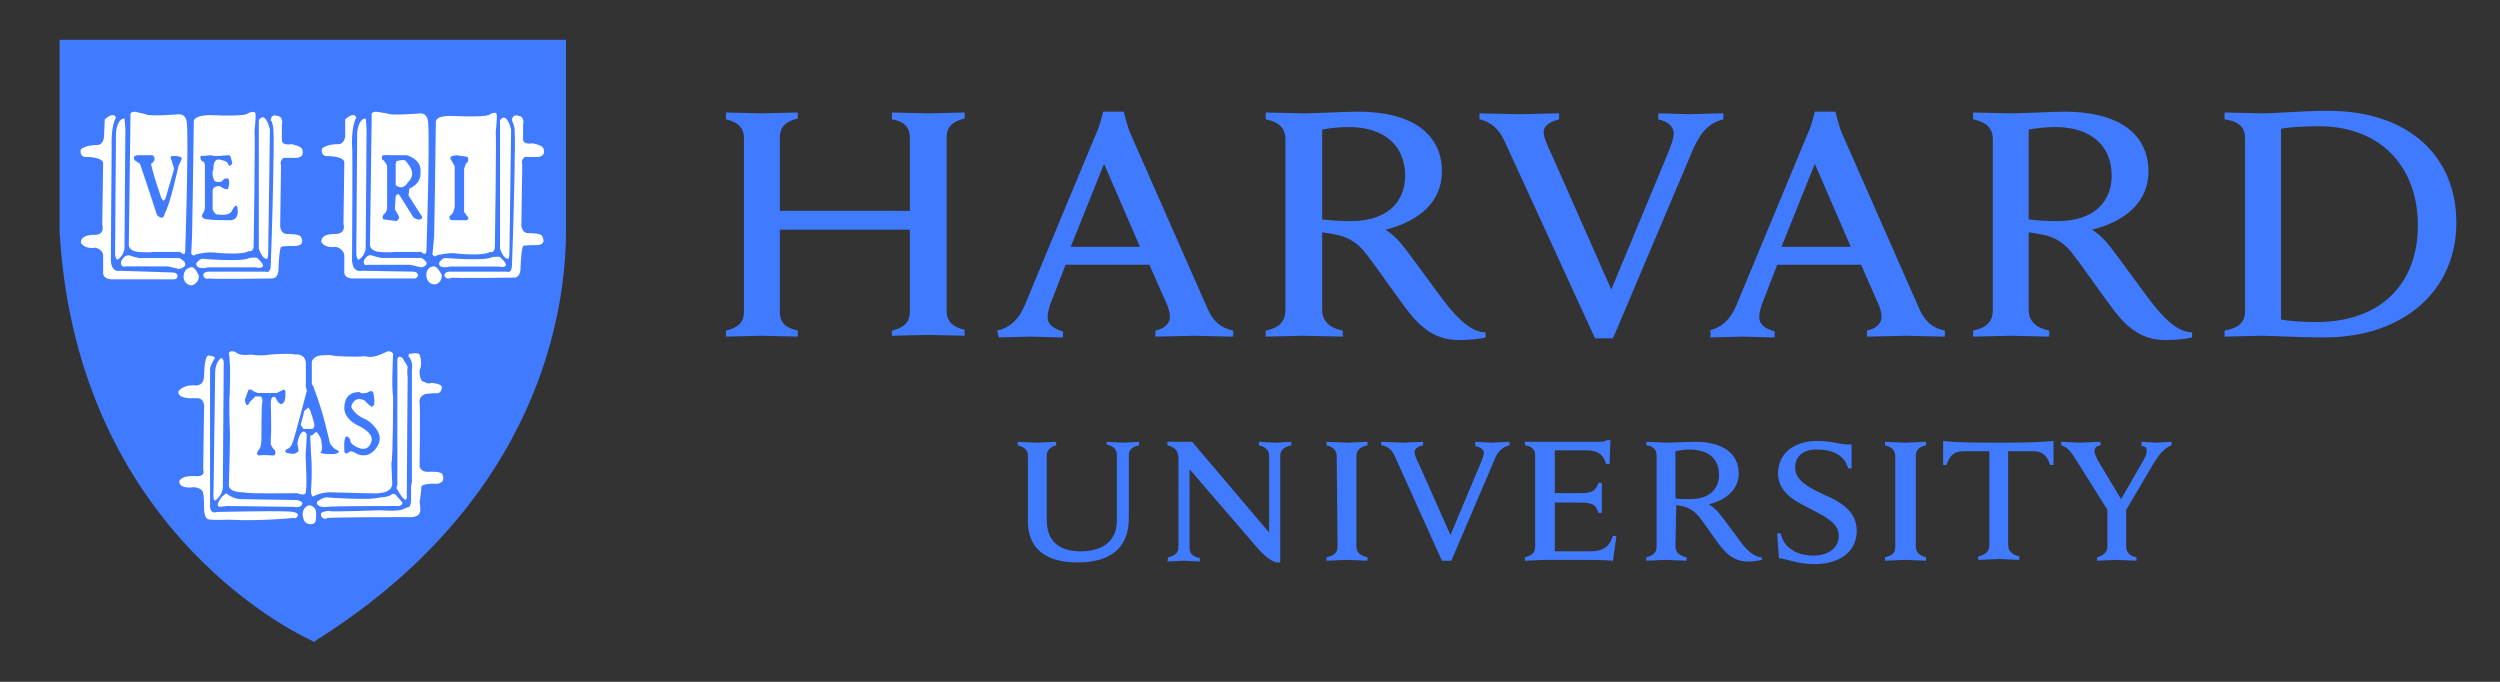
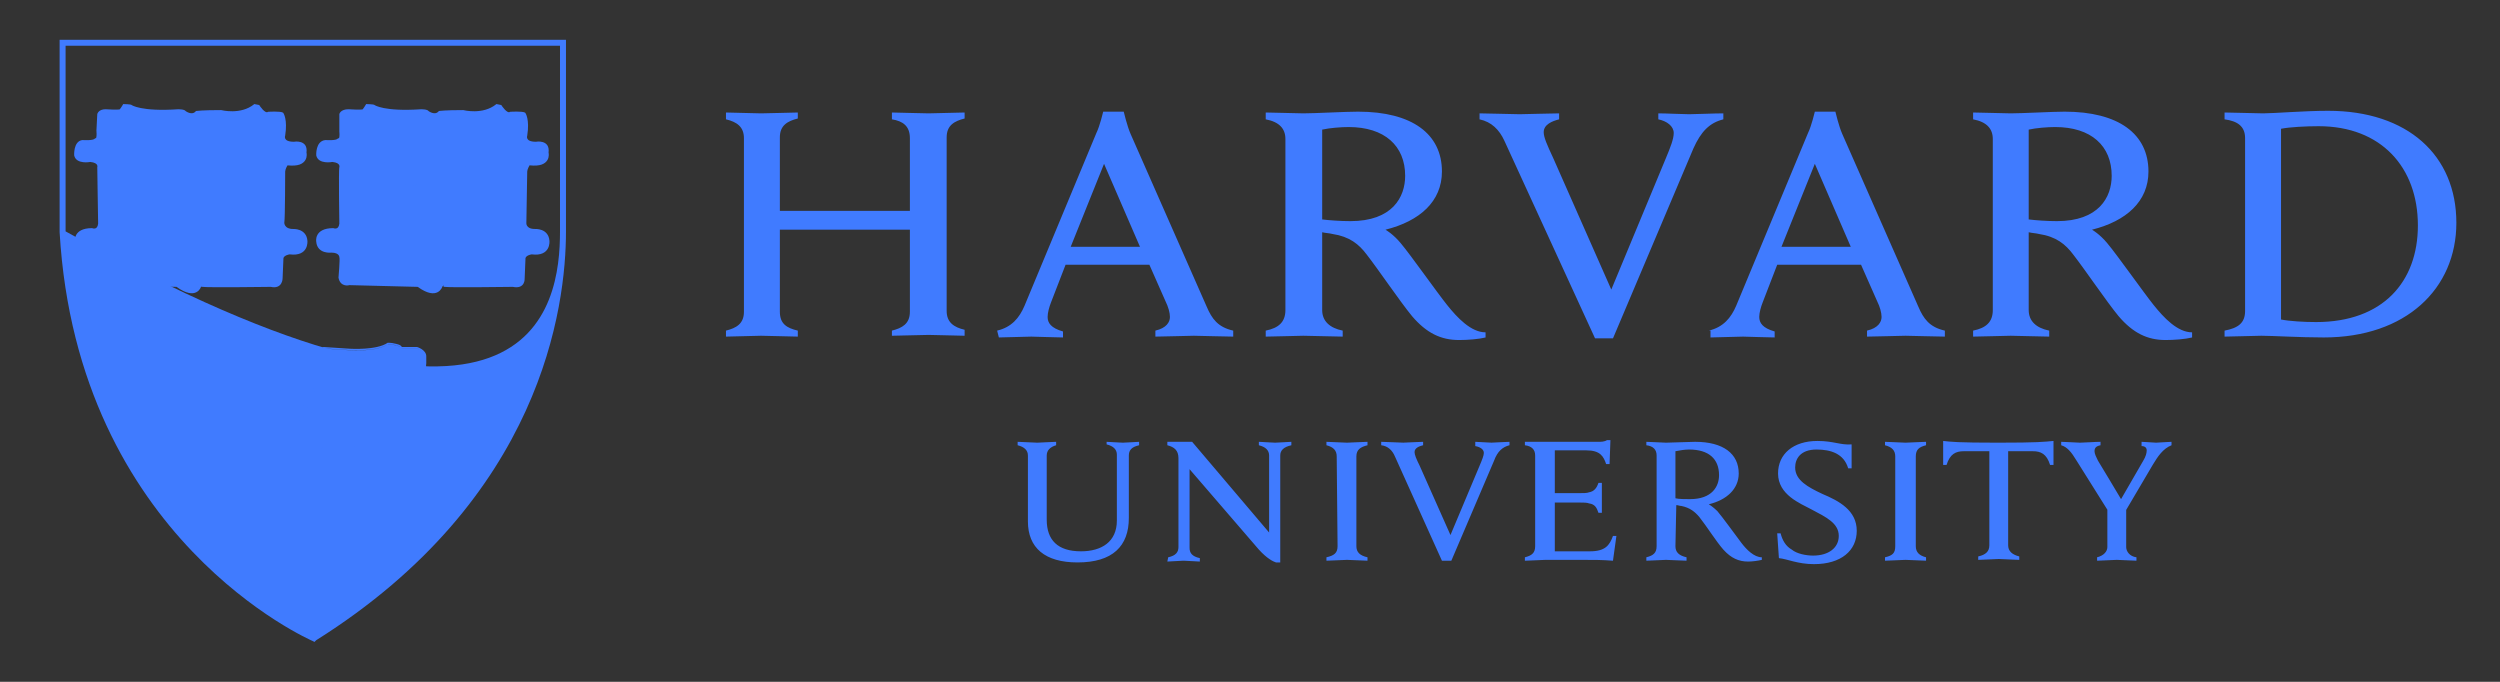
<svg xmlns="http://www.w3.org/2000/svg" width="110" height="30" viewBox="0 0 110 30" fill="none">
  <rect x="0" y="0" width="110" height="30" fill="#333333" stroke="none" />
  <path d="M45.228 20.042C45.228 19.817 45.078 19.666 44.776 19.591V19.44C44.927 19.44 45.492 19.478 45.642 19.478C45.755 19.478 46.32 19.44 46.47 19.44V19.591C46.207 19.666 46.056 19.817 46.056 20.042V22.865C46.056 23.768 46.545 24.258 47.562 24.258C48.465 24.258 49.142 23.844 49.142 22.903V20.005C49.142 19.779 48.992 19.628 48.691 19.553V19.44C48.803 19.44 49.255 19.478 49.406 19.478C49.556 19.478 50.008 19.44 50.121 19.44V19.591C49.782 19.666 49.669 19.817 49.669 20.042V22.79C49.669 24.032 48.954 24.747 47.411 24.747C45.981 24.747 45.228 24.107 45.228 22.94L45.228 20.042ZM51.4 24.521C51.739 24.446 51.852 24.295 51.852 24.069V20.155C51.852 19.817 51.664 19.666 51.363 19.591V19.44H52.454L55.841 23.43V20.042C55.841 19.816 55.691 19.666 55.39 19.591V19.44C55.503 19.44 55.954 19.478 56.105 19.478C56.255 19.478 56.707 19.44 56.82 19.44V19.591C56.481 19.666 56.331 19.816 56.331 20.042V24.747H56.142C56.029 24.709 55.766 24.596 55.39 24.182L52.341 20.644V24.107C52.341 24.333 52.454 24.483 52.793 24.558V24.709C52.68 24.709 52.228 24.671 52.078 24.671C51.927 24.671 51.476 24.709 51.363 24.709L51.4 24.521ZM78.197 23.467H78.347C78.422 23.768 78.573 24.032 78.837 24.182C79.062 24.37 79.476 24.446 79.777 24.446C80.455 24.446 80.906 24.107 80.906 23.58C80.906 23.015 80.342 22.752 79.702 22.413C79.213 22.15 78.234 21.773 78.234 20.833C78.234 19.967 78.912 19.402 79.966 19.402C80.681 19.402 80.982 19.591 81.471 19.553V20.607H81.32C81.132 19.967 80.568 19.779 79.928 19.779C79.213 19.779 78.987 20.193 78.987 20.569C78.987 21.134 79.552 21.435 80.191 21.736C80.906 22.037 81.697 22.451 81.697 23.354C81.697 24.22 81.019 24.822 79.815 24.822C79.1 24.822 78.648 24.596 78.272 24.558L78.197 23.467ZM92.762 22.489L91.369 20.268C91.143 19.892 90.955 19.666 90.692 19.591V19.44C90.88 19.44 91.407 19.478 91.52 19.478C91.67 19.478 92.197 19.44 92.423 19.44V19.591C92.235 19.628 92.159 19.703 92.159 19.854C92.159 19.967 92.235 20.117 92.31 20.268C92.385 20.381 93.326 21.962 93.326 21.962L94.305 20.268C94.418 20.08 94.455 19.929 94.455 19.816C94.455 19.703 94.38 19.628 94.229 19.628V19.44C94.38 19.44 94.756 19.478 94.869 19.478C94.982 19.478 95.396 19.44 95.547 19.44V19.591C95.17 19.741 94.945 20.08 94.719 20.456L93.477 22.564M93.552 22.3V24.069C93.552 24.258 93.703 24.483 94.004 24.521V24.671C93.853 24.671 93.288 24.634 93.138 24.634C92.987 24.634 92.46 24.671 92.272 24.671V24.521C92.573 24.446 92.724 24.258 92.724 24.069V22.376M67.095 19.44H70.332C70.445 19.44 70.595 19.44 70.708 19.365H70.859L70.821 20.419H70.67C70.557 20.08 70.407 19.816 69.805 19.816H68.412V21.698H69.504C69.654 21.698 69.842 21.698 69.918 21.661C70.143 21.623 70.256 21.472 70.332 21.247H70.482V22.564H70.332C70.256 22.338 70.181 22.188 69.918 22.15C69.842 22.112 69.654 22.112 69.504 22.112H68.412V24.258H69.955C70.633 24.258 70.821 23.994 70.971 23.58H71.122L70.971 24.672C70.482 24.634 70.181 24.634 69.617 24.634H67.998C67.848 24.634 67.283 24.672 67.095 24.672V24.521C67.396 24.446 67.547 24.333 67.547 24.032V20.042C67.547 19.779 67.396 19.628 67.095 19.591L67.095 19.44ZM58.815 20.08C58.815 19.816 58.664 19.666 58.363 19.591V19.44C58.552 19.44 59.078 19.478 59.267 19.478C59.417 19.478 59.982 19.44 60.17 19.44V19.591C59.869 19.666 59.681 19.779 59.681 20.08V24.032C59.681 24.295 59.831 24.445 60.17 24.521V24.671C59.982 24.671 59.455 24.634 59.267 24.634C59.116 24.634 58.552 24.671 58.363 24.671V24.521C58.702 24.445 58.853 24.333 58.853 24.032L58.815 20.08ZM83.391 20.08C83.391 19.816 83.241 19.666 82.94 19.591V19.44C83.128 19.44 83.692 19.478 83.843 19.478C83.994 19.478 84.558 19.44 84.746 19.44V19.591C84.445 19.666 84.295 19.779 84.295 20.08V24.032C84.295 24.295 84.445 24.445 84.746 24.521V24.671C84.558 24.671 84.031 24.634 83.843 24.634C83.692 24.634 83.128 24.671 82.94 24.671V24.521C83.278 24.445 83.391 24.333 83.391 24.032V20.08ZM87.908 19.478C86.139 19.478 85.838 19.44 85.499 19.402V20.456H85.649C85.8 19.967 86.063 19.854 86.402 19.854H87.531V23.994C87.531 24.257 87.381 24.408 87.042 24.483V24.634C87.23 24.634 87.795 24.596 87.945 24.596C88.096 24.596 88.66 24.634 88.848 24.634V24.483C88.547 24.408 88.359 24.257 88.359 23.994V19.854H89.451C89.789 19.854 90.053 19.967 90.203 20.456H90.354V19.402C89.94 19.44 89.677 19.478 87.908 19.478ZM73.719 24.032C73.719 24.295 73.87 24.445 74.208 24.521V24.671C74.02 24.671 73.456 24.634 73.305 24.634C73.154 24.634 72.628 24.671 72.439 24.671V24.521C72.74 24.445 72.891 24.333 72.891 24.032V20.042C72.891 19.779 72.74 19.628 72.439 19.591V19.44C72.628 19.44 73.154 19.478 73.305 19.478C73.569 19.478 74.284 19.44 74.585 19.44C75.827 19.44 76.504 19.967 76.504 20.833C76.504 21.51 75.977 21.999 75.187 22.188C75.187 22.188 75.375 22.3 75.563 22.488C75.789 22.752 76.391 23.58 76.617 23.881C76.843 24.182 77.182 24.521 77.52 24.521V24.634C77.37 24.671 77.106 24.709 76.918 24.709C76.504 24.709 76.165 24.558 75.827 24.182C75.526 23.843 75.074 23.128 74.773 22.752C74.585 22.526 74.359 22.338 73.983 22.263C73.907 22.263 73.832 22.225 73.757 22.225L73.719 24.032ZM73.719 21.924C73.87 21.962 74.133 21.962 74.359 21.962C75.337 21.962 75.638 21.397 75.638 20.908C75.638 20.193 75.187 19.779 74.321 19.779C74.133 19.779 73.907 19.816 73.719 19.854V21.924ZM61.375 20.08C61.262 19.816 61.074 19.628 60.773 19.59V19.44C60.961 19.44 61.6 19.477 61.751 19.477C61.864 19.477 62.428 19.44 62.617 19.44V19.59C62.466 19.628 62.24 19.703 62.24 19.892C62.24 20.004 62.316 20.193 62.466 20.494L63.821 23.542L65.101 20.494C65.213 20.23 65.289 20.042 65.289 19.929C65.289 19.779 65.138 19.666 64.912 19.628V19.44C65.063 19.44 65.477 19.477 65.627 19.477C65.74 19.477 66.23 19.44 66.418 19.44V19.59C66.117 19.666 65.891 19.854 65.74 20.268L63.859 24.671H63.445L61.375 20.08ZM66.192 6.192C65.966 5.703 65.627 5.364 65.1 5.251V4.988C65.439 4.988 66.606 5.026 66.869 5.026C67.095 5.026 68.224 4.988 68.601 4.988V5.251C68.299 5.327 67.923 5.477 67.923 5.816C67.923 6.042 68.074 6.38 68.337 6.945L70.897 12.741L73.305 6.945C73.493 6.493 73.644 6.117 73.644 5.853C73.644 5.552 73.343 5.327 72.966 5.251V4.988C73.305 4.988 74.058 5.026 74.321 5.026C74.547 5.026 75.45 4.988 75.827 4.988V5.251C75.225 5.402 74.848 5.778 74.51 6.531L70.972 14.886H70.181L66.192 6.192ZM31.943 14.547C32.395 14.434 32.733 14.246 32.733 13.719V6.079C32.733 5.59 32.432 5.364 31.943 5.251V4.95C32.169 4.95 33.222 4.988 33.486 4.988C33.787 4.988 34.878 4.95 35.104 4.95V5.214C34.653 5.327 34.314 5.515 34.314 6.042V9.278H40.035V6.079C40.035 5.552 39.733 5.327 39.244 5.251V4.95C39.47 4.95 40.561 4.988 40.862 4.988C41.126 4.988 42.18 4.95 42.443 4.95V5.214C41.992 5.327 41.653 5.515 41.653 6.042V13.682C41.653 14.171 41.954 14.397 42.443 14.51V14.773C42.217 14.773 41.126 14.736 40.862 14.736C40.561 14.736 39.508 14.773 39.244 14.773V14.547C39.696 14.434 40.035 14.246 40.035 13.719V10.106H34.314V13.719C34.314 14.246 34.615 14.434 35.104 14.547V14.811C34.878 14.811 33.749 14.773 33.486 14.773C33.222 14.773 32.206 14.811 31.943 14.811V14.547ZM97.881 14.547C98.483 14.434 98.784 14.209 98.784 13.682V6.079C98.784 5.552 98.446 5.327 97.881 5.251V4.95C98.22 4.95 99.274 4.988 99.575 4.988C100.064 4.988 101.381 4.875 102.435 4.875C105.935 4.875 108.08 6.832 108.08 9.805C108.08 12.703 105.86 14.848 102.247 14.848C101.193 14.848 99.989 14.773 99.499 14.773C99.198 14.773 98.22 14.811 97.881 14.811V14.547ZM100.365 14.058C100.741 14.133 101.381 14.171 101.908 14.171C104.844 14.171 106.387 12.402 106.387 9.918C106.387 7.359 104.768 5.553 102.021 5.553C101.456 5.553 100.741 5.59 100.365 5.666V14.058ZM58.176 13.644C58.176 14.133 58.515 14.434 59.079 14.547V14.811C58.74 14.811 57.687 14.773 57.348 14.773C57.084 14.773 56.031 14.811 55.692 14.811V14.547C56.257 14.434 56.558 14.171 56.558 13.644V6.117C56.558 5.665 56.294 5.364 55.692 5.251V4.95C56.031 4.95 57.047 4.988 57.348 4.988C57.837 4.988 59.192 4.913 59.757 4.913C62.128 4.913 63.445 5.891 63.445 7.547C63.445 8.864 62.467 9.73 60.961 10.107C60.961 10.107 61.3 10.295 61.639 10.709C62.053 11.198 63.219 12.854 63.671 13.418C64.123 13.983 64.725 14.623 65.365 14.623V14.849C65.063 14.924 64.574 14.961 64.198 14.961C63.407 14.961 62.768 14.66 62.128 13.908C61.601 13.268 60.66 11.875 60.133 11.198C59.794 10.746 59.38 10.408 58.628 10.295C58.477 10.257 58.327 10.257 58.176 10.219L58.176 13.644ZM58.176 9.655C58.477 9.692 58.966 9.73 59.418 9.73C61.262 9.73 61.827 8.676 61.827 7.735C61.827 6.418 60.923 5.59 59.343 5.59C59.004 5.59 58.515 5.628 58.176 5.703V9.655ZM89.263 13.644C89.263 14.133 89.602 14.434 90.166 14.547V14.811C89.828 14.811 88.774 14.773 88.473 14.773C88.209 14.773 87.156 14.811 86.817 14.811V14.547C87.382 14.434 87.683 14.171 87.683 13.644V6.117C87.683 5.665 87.419 5.364 86.817 5.251V4.95C87.156 4.95 88.172 4.988 88.473 4.988C88.962 4.988 90.317 4.913 90.844 4.913C93.215 4.913 94.532 5.891 94.532 7.547C94.532 8.864 93.554 9.73 92.048 10.107C92.048 10.107 92.387 10.295 92.726 10.709C93.14 11.198 94.306 12.854 94.758 13.418C95.21 13.983 95.812 14.623 96.452 14.623V14.849C96.151 14.924 95.661 14.961 95.285 14.961C94.495 14.961 93.855 14.66 93.215 13.908C92.688 13.268 91.747 11.875 91.22 11.198C90.882 10.746 90.468 10.408 89.715 10.295C89.564 10.257 89.414 10.257 89.263 10.219L89.263 13.644ZM89.263 9.655C89.564 9.692 90.054 9.73 90.505 9.73C92.349 9.73 92.914 8.676 92.914 7.735C92.914 6.418 92.011 5.59 90.43 5.59C90.091 5.59 89.602 5.628 89.263 5.703V9.655ZM43.874 14.547C44.514 14.397 44.853 13.983 45.078 13.456L48.24 5.854C48.391 5.552 48.541 4.913 48.541 4.913H49.444C49.444 4.913 49.595 5.552 49.745 5.891L53.095 13.494C53.321 14.021 53.584 14.397 54.262 14.547V14.811C53.885 14.811 52.794 14.773 52.531 14.773C52.267 14.773 51.213 14.811 50.837 14.811V14.547C51.326 14.434 51.477 14.171 51.477 13.945C51.477 13.757 51.401 13.494 51.288 13.268L50.573 11.649H46.885L46.245 13.305C46.17 13.494 46.095 13.757 46.095 13.945C46.095 14.209 46.245 14.434 46.772 14.585V14.848C46.433 14.848 45.568 14.811 45.38 14.811L43.95 14.848L43.874 14.547ZM50.159 10.859L48.578 7.208L47.111 10.859H50.159ZM75.186 14.547C75.826 14.397 76.165 13.983 76.391 13.456L79.552 5.854C79.703 5.552 79.853 4.913 79.853 4.913H80.757C80.757 4.913 80.907 5.552 81.058 5.891L84.407 13.494C84.633 14.021 84.897 14.397 85.574 14.547V14.811C85.198 14.811 84.106 14.773 83.843 14.773C83.579 14.773 82.526 14.811 82.149 14.811V14.547C82.638 14.434 82.789 14.171 82.789 13.945C82.789 13.757 82.714 13.494 82.601 13.268L81.886 11.649H78.197L77.558 13.305C77.482 13.494 77.407 13.757 77.407 13.945C77.407 14.209 77.558 14.434 78.085 14.585V14.848C77.746 14.848 76.88 14.811 76.692 14.811L75.262 14.848V14.547H75.186ZM81.434 10.859L79.853 7.208L78.385 10.859H81.434Z" fill="#407BFF" />
-   <path d="M2.772 1.906H24.788V10.224C24.788 14.025 23.358 22.116 13.873 28.138C13.873 28.138 3.561 23.848 2.771 10.224L2.772 1.906Z" fill="#407BFF" />
  <path d="M10.008 15.025C9.952 15.023 9.905 15.05 9.866 15.084C9.791 15.149 9.745 15.239 9.743 15.244C9.659 15.362 9.482 15.391 9.322 15.387C9.161 15.382 9.023 15.345 9.023 15.345L9.015 15.343L9.006 15.346C8.775 15.423 8.672 15.521 8.63 15.606C8.609 15.648 8.604 15.686 8.604 15.714C8.604 15.735 8.607 15.745 8.608 15.751V16.613C8.6 16.661 8.578 16.69 8.547 16.71C8.516 16.731 8.475 16.742 8.433 16.747C8.35 16.755 8.269 16.738 8.269 16.738H8.269C7.979 16.68 7.781 16.748 7.657 16.832C7.535 16.915 7.487 17.011 7.485 17.014C7.361 17.182 7.443 17.417 7.443 17.417V17.418C7.451 17.44 7.46 17.46 7.471 17.479C7.471 17.479 7.472 17.483 7.472 17.483C7.585 17.784 8 17.784 8 17.784C8.15 17.897 8.413 17.821 8.413 17.821C8.491 17.821 8.536 17.853 8.563 17.894C8.577 17.949 8.571 18.005 8.571 18.005L8.57 18.012L8.571 18.017C8.574 18.027 8.579 18.08 8.582 18.151C8.584 18.223 8.585 18.317 8.586 18.426C8.588 18.645 8.587 18.922 8.585 19.195C8.58 19.741 8.571 20.267 8.571 20.267C8.571 20.451 8.535 20.559 8.535 20.559L8.533 20.564V20.569C8.533 20.578 8.53 20.583 8.52 20.591C8.51 20.599 8.492 20.608 8.468 20.614C8.42 20.627 8.351 20.632 8.282 20.632C8.143 20.632 8.003 20.614 8.003 20.614L8 20.613L7.996 20.614C7.604 20.653 7.483 21.005 7.481 21.008V21.009C7.45 21.082 7.453 21.156 7.474 21.223C7.484 21.256 7.5 21.288 7.517 21.319C7.587 21.489 7.774 21.623 7.774 21.623C7.774 21.698 8.489 21.735 8.489 21.735C8.532 21.746 8.562 21.777 8.584 21.813C8.586 21.82 8.589 21.826 8.591 21.833C8.608 21.899 8.608 21.961 8.608 21.961C8.603 21.981 8.601 22.004 8.599 22.036C8.598 22.073 8.597 22.118 8.598 22.168C8.6 22.27 8.605 22.393 8.613 22.514C8.627 22.754 8.646 22.98 8.646 22.98L8.646 22.981V22.983C8.65 23.007 8.662 23.027 8.677 23.046C8.677 23.046 8.677 23.052 8.677 23.052C8.715 23.278 9.43 23.203 9.43 23.203C9.43 23.203 11.936 23.145 12.614 23.156C12.71 23.158 12.77 23.161 12.779 23.166C12.854 23.166 13.043 23.128 13.043 23.128L13.306 23.316C13.412 23.399 13.521 23.422 13.622 23.416C13.642 23.415 13.662 23.412 13.682 23.408C13.875 23.373 14.021 23.241 14.021 23.241L14.398 23.166C14.473 23.166 17.522 23.128 17.522 23.128C17.785 23.203 17.898 23.09 17.898 23.09L18.387 23.053C18.406 23.053 18.423 23.051 18.44 23.048C18.559 23.026 18.621 22.931 18.653 22.837C18.662 22.819 18.672 22.8 18.679 22.781C18.719 22.672 18.718 22.564 18.718 22.564V21.927C18.725 21.877 18.736 21.837 18.749 21.802C18.818 21.681 18.914 21.66 18.914 21.66L19.365 21.585L19.591 21.472C19.678 21.451 19.724 21.39 19.75 21.316C19.757 21.306 19.764 21.296 19.769 21.285C19.801 21.218 19.81 21.141 19.81 21.068C19.81 20.921 19.771 20.786 19.771 20.786L19.77 20.783L19.769 20.78C19.687 20.616 19.497 20.548 19.333 20.519C19.169 20.49 19.024 20.5 19.024 20.5H19.023C18.842 20.518 18.774 20.466 18.743 20.416C18.711 20.365 18.718 20.31 18.718 20.31V20.308L18.756 17.975C18.771 17.888 18.797 17.818 18.822 17.761C18.851 17.705 18.876 17.671 18.876 17.671C18.989 17.709 19.365 17.595 19.365 17.595C19.581 17.574 19.672 17.441 19.711 17.331C19.714 17.325 19.719 17.319 19.722 17.312C19.772 17.208 19.772 17.112 19.772 17.109C19.792 16.962 19.689 16.84 19.587 16.757C19.485 16.674 19.378 16.626 19.378 16.626L19.372 16.623H18.843C18.829 16.62 18.817 16.613 18.804 16.596C18.792 16.579 18.779 16.555 18.77 16.524C18.753 16.463 18.744 16.382 18.742 16.301C18.737 16.139 18.756 15.981 18.756 15.981L18.756 15.979V15.676C18.756 15.53 18.652 15.427 18.554 15.363C18.455 15.299 18.358 15.27 18.358 15.27L18.354 15.269H17.683C17.667 15.244 17.651 15.219 17.625 15.203C17.592 15.181 17.553 15.165 17.517 15.153C17.443 15.128 17.375 15.119 17.375 15.119C17.252 15.08 17.07 15.081 17.07 15.081H17.06L17.052 15.086C16.818 15.248 16.407 15.316 16.056 15.339C15.705 15.363 15.416 15.345 15.416 15.345L14.235 15.268L14.225 15.278C14.228 15.274 14.221 15.28 14.209 15.284C14.197 15.288 14.179 15.293 14.159 15.298C14.12 15.306 14.07 15.314 14.021 15.321C13.923 15.335 13.829 15.345 13.829 15.345L13.81 15.346L13.804 15.365C13.771 15.463 13.673 15.496 13.673 15.496L13.569 15.531C13.5 15.473 13.393 15.428 13.291 15.398C13.184 15.365 13.095 15.347 13.091 15.346C13.09 15.346 13.089 15.345 13.088 15.345C13.085 15.343 13.081 15.342 13.078 15.342C13.072 15.34 13.066 15.339 13.058 15.339C13.043 15.337 13.023 15.337 12.999 15.336C12.95 15.336 12.883 15.338 12.805 15.34C12.647 15.345 12.441 15.356 12.236 15.367C11.827 15.391 11.424 15.419 11.423 15.419C10.956 15.438 10.641 15.363 10.443 15.285C10.245 15.207 10.166 15.128 10.166 15.128C10.117 15.06 10.062 15.027 10.008 15.025ZM10.005 15.087C10.039 15.088 10.077 15.107 10.12 15.168L10.121 15.169L10.122 15.171C10.122 15.171 10.214 15.261 10.42 15.342C10.627 15.424 10.951 15.5 11.425 15.481H11.427C11.427 15.481 11.831 15.453 12.24 15.429C12.445 15.418 12.65 15.407 12.807 15.402C12.885 15.399 12.952 15.398 12.999 15.398C13.022 15.399 13.041 15.399 13.053 15.4C13.058 15.401 13.062 15.402 13.064 15.402L13.066 15.403L13.075 15.406C13.075 15.406 13.168 15.424 13.274 15.456C13.381 15.489 13.502 15.538 13.549 15.585L13.562 15.598L13.693 15.555C13.693 15.555 13.773 15.508 13.827 15.426C13.785 15.528 13.682 15.563 13.682 15.563L13.57 15.639C13.457 15.526 13.08 15.451 13.08 15.451C13.043 15.413 11.424 15.525 11.424 15.525C10.483 15.563 10.145 15.225 10.145 15.225C9.956 14.961 9.768 15.337 9.768 15.337C9.58 15.601 9.015 15.451 9.015 15.451C8.807 15.52 8.714 15.605 8.671 15.677C8.674 15.664 8.678 15.65 8.686 15.634C8.719 15.568 8.807 15.48 9.022 15.407C9.034 15.41 9.16 15.444 9.321 15.448C9.49 15.453 9.69 15.426 9.794 15.28L9.795 15.279L9.797 15.276C9.797 15.276 9.842 15.185 9.906 15.13C9.938 15.102 9.973 15.085 10.005 15.087ZM17.078 15.143C17.092 15.143 17.262 15.146 17.361 15.178L17.364 15.179L17.367 15.18C17.367 15.18 17.431 15.189 17.498 15.212C17.532 15.223 17.566 15.237 17.593 15.254C17.597 15.257 17.599 15.26 17.603 15.263C17.513 15.207 17.371 15.187 17.371 15.187C17.258 15.149 17.07 15.149 17.07 15.149C16.58 15.488 15.414 15.413 15.414 15.413L14.247 15.337C14.21 15.374 13.846 15.411 13.838 15.412C13.839 15.41 13.841 15.408 13.843 15.405C13.848 15.405 13.934 15.396 14.031 15.382C14.081 15.375 14.132 15.367 14.174 15.358C14.194 15.353 14.213 15.348 14.229 15.343C14.237 15.34 14.244 15.335 14.251 15.331L15.412 15.406C15.412 15.406 15.706 15.425 16.061 15.401C16.412 15.378 16.823 15.315 17.078 15.143ZM17.668 15.331H18.344C18.346 15.331 18.4 15.352 18.463 15.384C18.399 15.353 18.349 15.337 18.349 15.337H17.672C17.671 15.335 17.669 15.333 17.668 15.331ZM18.475 15.391C18.491 15.4 18.505 15.404 18.521 15.415C18.526 15.418 18.53 15.422 18.535 15.425C18.514 15.412 18.494 15.401 18.475 15.391ZM18.743 16.612C18.748 16.619 18.751 16.627 18.756 16.633C18.775 16.659 18.801 16.678 18.833 16.685L18.836 16.685H19.358C19.362 16.687 19.456 16.731 19.549 16.806C19.614 16.859 19.672 16.925 19.698 16.998C19.63 16.89 19.506 16.807 19.43 16.763C19.392 16.742 19.365 16.73 19.365 16.73H18.839C18.793 16.721 18.763 16.675 18.743 16.612ZM8.621 16.727C8.526 16.906 8.263 16.843 8.263 16.843C7.698 16.73 7.51 17.107 7.51 17.107C7.505 17.113 7.502 17.121 7.498 17.128C7.506 17.1 7.518 17.073 7.536 17.049L7.539 17.045C7.539 17.045 7.582 16.958 7.693 16.882C7.804 16.807 7.982 16.743 8.257 16.798C8.257 16.798 8.345 16.817 8.441 16.807C8.489 16.802 8.54 16.791 8.583 16.762C8.597 16.752 8.609 16.74 8.621 16.727ZM18.695 20.453C18.741 20.522 18.84 20.581 19.029 20.562C19.029 20.562 19.168 20.553 19.323 20.581C19.479 20.608 19.645 20.672 19.714 20.808C19.714 20.808 19.718 20.827 19.72 20.833C19.543 20.573 19.027 20.606 19.027 20.606C18.781 20.631 18.713 20.528 18.695 20.453ZM8.568 20.63C8.567 20.632 8.564 20.644 8.564 20.644C8.564 20.663 8.555 20.678 8.54 20.691C8.525 20.703 8.502 20.712 8.476 20.719C8.317 20.762 8 20.719 8 20.719C7.727 20.747 7.594 20.93 7.54 21.03C7.54 21.03 7.645 20.712 8.003 20.675C8.009 20.676 8.142 20.694 8.283 20.694C8.355 20.694 8.426 20.689 8.484 20.674C8.513 20.666 8.539 20.656 8.56 20.639C8.563 20.637 8.565 20.633 8.568 20.63ZM11.19 4.578L11.179 4.588C10.592 5.065 9.738 4.845 9.738 4.845L9.734 4.844H9.731C8.902 4.844 8.635 4.882 8.635 4.882L8.623 4.884L8.616 4.893C8.53 4.996 8.425 4.994 8.333 4.968C8.243 4.942 8.174 4.892 8.171 4.889C8.154 4.864 8.127 4.85 8.097 4.84C8.064 4.828 8.026 4.821 7.989 4.816C7.916 4.807 7.849 4.806 7.849 4.806H7.848L7.847 4.807C7.021 4.863 6.506 4.816 6.199 4.755C6.045 4.725 5.944 4.691 5.881 4.666C5.819 4.64 5.797 4.624 5.797 4.624L5.8 4.628C5.788 4.616 5.777 4.611 5.763 4.607C5.749 4.603 5.733 4.599 5.715 4.597C5.68 4.591 5.638 4.588 5.598 4.586C5.516 4.581 5.44 4.58 5.44 4.58H5.421L5.412 4.597C5.38 4.663 5.278 4.8 5.27 4.811C5.266 4.812 5.256 4.815 5.237 4.817C5.216 4.819 5.188 4.821 5.157 4.822C5.095 4.824 5.018 4.823 4.943 4.821C4.793 4.816 4.652 4.807 4.652 4.807L4.651 4.806H4.65C4.493 4.806 4.399 4.857 4.346 4.91C4.293 4.963 4.281 5.019 4.281 5.019L4.28 5.022L4.243 5.741V5.743C4.261 5.967 4.239 6.057 4.224 6.082C4.216 6.094 4.216 6.091 4.216 6.091L4.19 6.074L4.172 6.1C4.162 6.115 4.125 6.135 4.072 6.146C4.018 6.158 3.952 6.164 3.887 6.166C3.757 6.171 3.636 6.162 3.636 6.162L3.633 6.161L3.63 6.162C3.528 6.172 3.452 6.222 3.398 6.289C3.345 6.356 3.313 6.439 3.293 6.519C3.254 6.68 3.264 6.834 3.264 6.834V6.838C3.285 6.94 3.343 7.012 3.416 7.058C3.489 7.104 3.576 7.126 3.658 7.136C3.82 7.155 3.961 7.128 3.969 7.126H3.97C4.17 7.145 4.243 7.207 4.27 7.256C4.297 7.306 4.282 7.35 4.282 7.35L4.28 7.354V7.359C4.28 7.437 4.29 8.056 4.299 8.658C4.309 9.258 4.318 9.835 4.318 9.839C4.309 9.92 4.287 9.971 4.262 10.002C4.237 10.033 4.208 10.047 4.178 10.053C4.119 10.064 4.06 10.041 4.06 10.041L4.054 10.038H4.048C3.627 10.038 3.433 10.185 3.353 10.336C3.272 10.487 3.302 10.636 3.303 10.637C3.323 10.911 3.495 11.037 3.658 11.086C3.82 11.135 3.976 11.115 3.976 11.115L3.972 11.116C4.174 11.116 4.256 11.169 4.291 11.216C4.326 11.263 4.318 11.306 4.318 11.306L4.317 11.315L4.321 11.325C4.32 11.322 4.326 11.344 4.327 11.373C4.329 11.401 4.33 11.439 4.329 11.483C4.327 11.57 4.321 11.681 4.314 11.789C4.3 12.005 4.281 12.211 4.281 12.211V12.215L4.282 12.22C4.321 12.436 4.446 12.525 4.559 12.55C4.663 12.574 4.749 12.55 4.762 12.546H4.764L7.768 12.622C8.197 12.934 8.474 12.943 8.64 12.857C8.799 12.776 8.84 12.63 8.846 12.613L8.898 12.621C8.932 12.626 8.997 12.629 9.093 12.632C9.19 12.634 9.314 12.636 9.458 12.637C9.745 12.639 10.107 12.638 10.465 12.636C10.823 12.633 11.176 12.63 11.444 12.627C11.711 12.624 11.894 12.622 11.912 12.622H11.914C12.037 12.649 12.134 12.643 12.208 12.614C12.284 12.585 12.335 12.534 12.368 12.48C12.434 12.373 12.434 12.255 12.434 12.253V12.252L12.472 11.355C12.487 11.296 12.551 11.253 12.617 11.226C12.681 11.201 12.739 11.193 12.744 11.192C13.162 11.247 13.366 11.1 13.456 10.935C13.546 10.771 13.526 10.595 13.526 10.594V10.593C13.506 10.319 13.344 10.184 13.191 10.125C13.038 10.065 12.891 10.076 12.891 10.076L12.893 10.075C12.694 10.075 12.602 10.006 12.556 9.939C12.51 9.872 12.509 9.807 12.509 9.806V9.806C12.52 9.74 12.526 9.578 12.531 9.358C12.537 9.135 12.54 8.86 12.542 8.592C12.547 8.056 12.548 7.547 12.548 7.547C12.548 7.501 12.574 7.427 12.601 7.367C12.625 7.315 12.643 7.285 12.649 7.276C12.881 7.299 13.058 7.285 13.182 7.241C13.312 7.195 13.391 7.119 13.437 7.04C13.528 6.884 13.487 6.72 13.486 6.716C13.503 6.575 13.482 6.468 13.433 6.393C13.382 6.317 13.306 6.275 13.231 6.252C13.085 6.209 12.94 6.235 12.931 6.237C12.673 6.237 12.585 6.165 12.553 6.103C12.522 6.04 12.545 5.977 12.545 5.977L12.546 5.974L12.547 5.971C12.604 5.61 12.585 5.362 12.551 5.202C12.518 5.043 12.466 4.97 12.466 4.97L12.463 4.966L12.458 4.962C12.419 4.936 12.364 4.926 12.297 4.919C12.23 4.912 12.152 4.91 12.079 4.91C11.931 4.91 11.799 4.919 11.799 4.919L11.79 4.92L11.783 4.925C11.756 4.945 11.727 4.943 11.687 4.923C11.647 4.903 11.601 4.864 11.56 4.821C11.478 4.734 11.413 4.632 11.413 4.632L11.406 4.621L11.19 4.578ZM21.841 4.578L21.83 4.588C21.243 5.065 20.389 4.845 20.389 4.845L20.386 4.844H20.381C19.59 4.844 19.323 4.882 19.323 4.882L19.312 4.884L19.304 4.893C19.219 4.996 19.114 4.994 19.021 4.968C18.933 4.942 18.866 4.894 18.86 4.89C18.843 4.864 18.816 4.85 18.786 4.84C18.753 4.828 18.715 4.821 18.678 4.816C18.605 4.807 18.538 4.806 18.538 4.806H18.536L18.535 4.807C17.709 4.863 17.195 4.816 16.887 4.755C16.734 4.725 16.633 4.691 16.57 4.666C16.507 4.64 16.485 4.624 16.485 4.624L16.489 4.628C16.477 4.616 16.465 4.611 16.451 4.607C16.437 4.603 16.421 4.599 16.404 4.597C16.369 4.591 16.326 4.588 16.285 4.586C16.204 4.581 16.129 4.58 16.129 4.58H16.11L16.101 4.597C16.068 4.663 15.966 4.802 15.958 4.811C15.953 4.813 15.943 4.815 15.925 4.817C15.904 4.819 15.877 4.821 15.846 4.822C15.783 4.824 15.706 4.823 15.631 4.821C15.481 4.816 15.34 4.807 15.34 4.807L15.339 4.806H15.339C15.164 4.806 15.061 4.856 15.003 4.908C14.945 4.961 14.931 5.019 14.931 5.019V5.781C14.95 5.985 14.927 6.066 14.913 6.085C14.906 6.095 14.907 6.091 14.906 6.091C14.905 6.091 14.903 6.091 14.903 6.091L14.878 6.074L14.861 6.1C14.851 6.115 14.813 6.135 14.76 6.146C14.707 6.158 14.64 6.164 14.575 6.166C14.445 6.171 14.324 6.162 14.324 6.162L14.322 6.161L14.319 6.162C14.208 6.172 14.125 6.221 14.066 6.287C14.006 6.354 13.971 6.438 13.949 6.518C13.905 6.679 13.915 6.834 13.915 6.834V6.836L13.915 6.838C13.936 6.94 13.994 7.012 14.067 7.058C14.14 7.104 14.226 7.126 14.309 7.136C14.47 7.155 14.612 7.128 14.62 7.126H14.621C14.822 7.145 14.894 7.206 14.92 7.256C14.947 7.306 14.933 7.35 14.933 7.35L14.932 7.35V7.352C14.925 7.38 14.923 7.429 14.92 7.508C14.918 7.586 14.916 7.69 14.915 7.81C14.913 8.051 14.914 8.357 14.917 8.658C14.921 9.258 14.931 9.835 14.931 9.839C14.922 9.92 14.9 9.97 14.875 10.002C14.85 10.033 14.821 10.046 14.791 10.052C14.732 10.064 14.673 10.041 14.673 10.041L14.668 10.038H14.661C14.24 10.038 14.046 10.185 13.966 10.336C13.885 10.487 13.915 10.636 13.915 10.637C13.936 10.911 14.108 11.037 14.271 11.086C14.433 11.135 14.589 11.115 14.589 11.115L14.586 11.116C14.768 11.116 14.85 11.169 14.891 11.217C14.931 11.266 14.931 11.311 14.931 11.311V11.318L14.934 11.325C14.933 11.322 14.939 11.344 14.94 11.373C14.942 11.401 14.942 11.439 14.941 11.483C14.939 11.57 14.933 11.681 14.926 11.789C14.912 12.004 14.894 12.211 14.894 12.211L14.893 12.215L14.894 12.219C14.933 12.436 15.059 12.524 15.172 12.55C15.276 12.574 15.362 12.55 15.375 12.546H15.377L18.381 12.622C18.81 12.934 19.086 12.944 19.252 12.858C19.412 12.776 19.463 12.619 19.468 12.604L19.469 12.604C19.482 12.578 19.511 12.566 19.526 12.566C19.533 12.566 19.532 12.567 19.531 12.565C19.529 12.562 19.532 12.564 19.526 12.577L19.507 12.615L19.548 12.621C19.582 12.627 19.648 12.63 19.744 12.632C19.84 12.635 19.965 12.637 20.108 12.638C20.396 12.639 20.758 12.638 21.115 12.636C21.473 12.634 21.826 12.63 22.094 12.627C22.362 12.624 22.548 12.622 22.564 12.622C22.697 12.649 22.797 12.643 22.874 12.614C22.951 12.585 23.002 12.533 23.033 12.479C23.095 12.37 23.084 12.249 23.084 12.249L23.085 12.253L23.122 11.355C23.137 11.296 23.201 11.253 23.267 11.226C23.332 11.2 23.391 11.193 23.394 11.192C23.812 11.248 24.017 11.1 24.106 10.935C24.196 10.771 24.176 10.596 24.175 10.594V10.593C24.156 10.319 23.994 10.184 23.841 10.124C23.688 10.065 23.54 10.076 23.54 10.076L23.543 10.075C23.324 10.075 23.235 10.005 23.194 9.939C23.152 9.873 23.16 9.809 23.16 9.809V9.805C23.16 9.583 23.198 7.548 23.198 7.548V7.547C23.198 7.501 23.224 7.427 23.252 7.367C23.276 7.315 23.294 7.285 23.3 7.275C23.532 7.299 23.709 7.285 23.833 7.241C23.962 7.194 24.042 7.119 24.088 7.04C24.179 6.884 24.138 6.72 24.137 6.716C24.154 6.574 24.133 6.468 24.083 6.393C24.032 6.317 23.957 6.275 23.881 6.252C23.735 6.208 23.589 6.235 23.581 6.237C23.323 6.237 23.236 6.165 23.204 6.103C23.173 6.04 23.196 5.977 23.196 5.977L23.198 5.971C23.255 5.61 23.236 5.362 23.202 5.202C23.169 5.043 23.117 4.97 23.117 4.97L23.113 4.965L23.109 4.962C23.07 4.936 23.015 4.926 22.948 4.919C22.881 4.912 22.803 4.91 22.73 4.91C22.582 4.91 22.45 4.919 22.45 4.919L22.441 4.92L22.433 4.925C22.406 4.945 22.378 4.943 22.338 4.923C22.298 4.903 22.252 4.864 22.211 4.821C22.129 4.734 22.064 4.632 22.064 4.632L22.057 4.621L21.841 4.578Z" fill="#407BFF" />
-   <path d="M13.838 28.245L13.763 28.208C13.688 28.17 3.413 23.729 2.623 10.218V1.75H24.903V10.18C24.903 13.492 23.849 21.922 13.913 28.17L13.838 28.245ZM2.886 2.013V10.18C3.639 22.976 12.972 27.567 13.838 27.944C23.586 21.734 24.64 13.454 24.64 10.18V2.013H2.886Z" fill="#407BFF" />
-   <path d="M5.93 4.914C5.93 4.914 5.704 4.914 5.742 5.065L5.667 10.785C5.667 10.785 5.666 11.049 6.08 11.086C6.08 11.086 6.607 11.124 6.72 11.086H7.925C7.925 11.086 8.15 11.312 8.15 11.048C8.15 11.048 8.301 6.42 8.225 5.441C8.225 5.441 8.225 5.027 7.886 5.027C7.886 5.027 6.532 5.14 6.419 5.027L5.93 4.914ZM11.154 4.923C11.104 4.918 11.024 4.933 10.897 4.989C10.897 4.989 10.936 5.14 9.242 5.065C9.204 5.065 8.564 5.064 8.527 5.328C8.527 5.328 8.489 8.038 8.489 8.113L8.451 10.371L8.414 11.161C8.414 11.161 8.526 11.312 8.602 11.199C8.602 11.199 9.166 11.049 9.543 11.124C9.543 11.124 10.672 11.236 10.936 11.048C10.936 11.048 11.124 11.123 11.161 10.86C11.161 10.86 11.236 5.855 11.199 5.779C11.199 5.779 11.274 5.064 11.236 4.989C11.236 4.989 11.237 4.93 11.154 4.923ZM4.949 5.063C4.875 5.066 4.768 5.112 4.612 5.253L4.575 6.006C4.575 6.006 4.575 6.42 4.199 6.382C4.199 6.382 3.784 6.382 3.558 6.57C3.558 6.57 3.446 6.946 3.86 6.908C3.86 6.908 4.5 6.909 4.538 7.172L4.499 9.882C4.499 9.882 4.65 10.334 4.161 10.334C4.161 10.334 3.558 10.296 3.558 10.672C3.558 10.672 3.672 10.973 4.199 10.898C4.199 10.898 4.575 10.973 4.538 11.312V11.989C4.538 11.989 4.499 12.253 4.876 12.29H7.661C7.661 12.29 7.811 12.29 7.811 12.14C7.811 12.14 7.812 11.989 7.586 11.989L5.29 11.914C5.29 11.914 4.913 12.027 4.876 11.463C4.876 11.463 4.912 6.63 4.913 6.417C4.913 6.417 4.914 6.42 4.914 6.42C4.914 6.42 4.913 6.402 4.913 6.4C4.913 6.398 4.914 6.345 4.914 6.344C4.913 6.342 4.913 6.342 4.912 6.341C4.908 6.156 4.908 5.501 5.102 5.177C5.102 5.177 5.072 5.06 4.949 5.063ZM12.076 5.077C11.914 5.091 11.914 5.29 11.914 5.29C11.989 5.366 12.027 5.629 12.027 5.629C12.064 6.231 12.027 6.909 12.027 7.549C11.989 9.694 11.914 11.651 11.914 11.651C11.914 12.065 11.688 11.952 11.688 11.952H9.204C8.94 11.952 8.941 12.102 8.941 12.102C8.978 12.328 9.204 12.253 9.204 12.253C9.43 12.291 11.914 12.253 11.914 12.253C12.29 12.291 12.253 11.801 12.253 11.801C12.29 10.935 12.365 10.86 12.365 10.86C12.441 10.822 12.855 10.822 12.855 10.822C13.532 10.86 13.231 10.409 13.231 10.409C13.156 10.296 12.704 10.296 12.704 10.296C12.29 10.333 12.328 9.882 12.328 9.882L12.365 7.285C12.29 7.059 12.479 6.947 12.479 6.947H12.892C13.457 6.984 13.306 6.608 13.306 6.608C13.306 6.42 12.817 6.344 12.817 6.344C12.366 6.419 12.403 6.156 12.403 6.156V5.516C12.478 5.102 12.215 5.102 12.215 5.102C12.158 5.081 12.113 5.074 12.076 5.077ZM11.544 5.161C11.496 5.168 11.443 5.206 11.387 5.29V10.936C11.387 10.936 11.537 11.425 11.763 11.387C11.763 11.387 11.801 11.275 11.801 11.086L11.877 5.704C11.877 5.704 11.752 5.133 11.544 5.161ZM5.478 5.215C5.14 5.215 5.102 5.855 5.102 5.855L5.064 11.199C5.101 11.462 5.177 11.425 5.177 11.425C5.516 11.199 5.478 10.823 5.478 10.823C5.478 10.823 5.516 5.742 5.516 5.667C5.516 5.592 5.478 5.215 5.478 5.215ZM5.635 11.234C5.619 11.235 5.601 11.238 5.582 11.243C5.507 11.264 5.414 11.329 5.336 11.486L5.334 11.489L5.334 11.492C5.334 11.492 5.311 11.562 5.328 11.63C5.337 11.665 5.359 11.701 5.399 11.72C5.438 11.738 5.489 11.739 5.556 11.721H7.393L7.886 11.835L7.893 11.833C7.893 11.833 7.928 11.825 7.972 11.809C8.015 11.793 8.068 11.769 8.107 11.73C8.126 11.711 8.143 11.687 8.15 11.658C8.157 11.63 8.153 11.597 8.138 11.565C8.108 11.501 8.037 11.436 7.903 11.359L7.895 11.355H6.122C6.119 11.354 6.039 11.337 5.947 11.314C5.853 11.29 5.746 11.259 5.718 11.245L5.717 11.245H5.716C5.716 11.245 5.683 11.232 5.635 11.234ZM11.227 11.333C11.121 11.328 10.973 11.35 10.973 11.35C10.672 11.538 8.903 11.387 8.903 11.387C8.79 11.387 8.639 11.575 8.639 11.575C8.602 11.914 9.166 11.763 9.129 11.763H11.236C11.575 11.839 11.575 11.688 11.575 11.688C11.575 11.576 11.312 11.35 11.312 11.35C11.293 11.34 11.262 11.335 11.227 11.333ZM8.442 11.755C8.433 11.756 8.423 11.759 8.414 11.763C8.414 11.763 8.075 11.764 8.075 12.216C8.075 12.216 8.112 12.554 8.451 12.554C8.451 12.554 8.752 12.479 8.752 12.14C8.752 12.14 8.587 11.743 8.442 11.755ZM16.543 4.914C16.543 4.914 16.317 4.914 16.355 5.065L16.279 10.785C16.279 10.785 16.279 11.049 16.693 11.086C16.693 11.086 17.221 11.124 17.334 11.086H18.538C18.538 11.086 18.763 11.312 18.763 11.011C18.763 11.011 18.914 6.382 18.839 5.403C18.839 5.403 18.839 4.989 18.5 4.989C18.5 4.989 17.145 5.102 17.032 4.989L16.543 4.914ZM21.752 4.96C21.708 4.962 21.643 4.979 21.549 5.027C21.549 5.027 21.586 5.178 19.892 5.102C19.855 5.102 19.177 5.064 19.177 5.365C19.177 5.365 19.14 8.075 19.14 8.15L19.102 10.409L19.027 11.199C19.027 11.199 19.14 11.349 19.215 11.236C19.215 11.236 19.78 11.086 20.156 11.161C20.156 11.161 21.285 11.275 21.549 11.086C21.549 11.086 21.736 11.162 21.774 10.898C21.774 10.898 21.849 5.893 21.812 5.817C21.812 5.817 21.887 5.102 21.85 5.027C21.85 5.027 21.85 4.956 21.752 4.96ZM15.525 5.063C15.451 5.066 15.343 5.112 15.188 5.253V5.967C15.188 5.967 15.188 6.381 14.812 6.344C14.812 6.344 14.398 6.344 14.172 6.532C14.172 6.532 14.059 6.908 14.473 6.871C14.473 6.871 15.113 6.871 15.15 7.135L15.113 9.844C15.113 9.844 15.264 10.296 14.737 10.296C14.737 10.296 14.135 10.258 14.135 10.634C14.135 10.634 14.247 10.935 14.774 10.86C14.774 10.86 15.15 10.936 15.15 11.275V11.952C15.15 11.952 15.113 12.215 15.452 12.253H18.236C18.236 12.253 18.387 12.253 18.387 12.102C18.387 12.102 18.387 11.952 18.161 11.952L15.903 11.914C15.903 11.914 15.527 12.027 15.489 11.463C15.489 11.463 15.527 6.419 15.489 6.344V6.419C15.489 6.419 15.452 5.554 15.677 5.177C15.677 5.177 15.648 5.06 15.525 5.063ZM22.689 5.077C22.527 5.091 22.527 5.29 22.527 5.29C22.565 5.366 22.64 5.629 22.64 5.629C22.678 6.231 22.64 6.909 22.64 7.549C22.602 9.694 22.527 11.651 22.527 11.651C22.527 12.065 22.301 11.952 22.301 11.952H19.817C19.554 11.952 19.553 12.102 19.553 12.102C19.591 12.328 19.855 12.253 19.855 12.215C20.081 12.253 22.564 12.215 22.564 12.215C22.941 12.253 22.903 11.763 22.903 11.763C22.941 10.898 23.016 10.822 23.016 10.822C23.092 10.785 23.505 10.785 23.505 10.785C24.145 10.823 23.844 10.371 23.844 10.371C23.769 10.258 23.317 10.258 23.317 10.258C22.903 10.296 22.941 9.844 22.941 9.844L22.979 7.247C22.904 7.021 23.091 6.908 23.091 6.908H23.505C24.07 6.946 23.92 6.57 23.92 6.57C23.92 6.382 23.43 6.306 23.43 6.306C22.979 6.382 23.016 6.118 23.016 6.118V5.516C23.092 5.102 22.828 5.102 22.828 5.102C22.772 5.081 22.726 5.074 22.689 5.077ZM22.157 5.175C22.109 5.179 22.056 5.213 22 5.29V10.936C22 10.936 22.15 11.425 22.376 11.387C22.376 11.387 22.415 11.275 22.415 11.086L22.489 5.704C22.489 5.704 22.365 5.158 22.157 5.175ZM16.091 5.215C15.753 5.215 15.715 5.855 15.715 5.855L15.678 11.199C15.715 11.462 15.79 11.425 15.79 11.425C16.129 11.199 16.091 10.823 16.091 10.823C16.091 10.823 16.129 5.742 16.129 5.667C16.129 5.592 16.091 5.215 16.091 5.215ZM16.307 11.228C16.241 11.226 16.12 11.256 16.016 11.463C16.016 11.463 15.941 11.726 16.205 11.651H18.048L18.538 11.764C18.538 11.764 19.065 11.651 18.538 11.35H16.769C16.769 11.35 16.43 11.274 16.355 11.236C16.355 11.236 16.337 11.229 16.307 11.228ZM21.86 11.295C21.765 11.297 21.662 11.312 21.662 11.312C21.361 11.5 19.592 11.35 19.592 11.35C19.479 11.35 19.328 11.538 19.328 11.538C19.253 11.877 19.817 11.726 19.817 11.726H21.925C22.264 11.801 22.264 11.651 22.264 11.651C22.264 11.538 22 11.312 22 11.312C21.972 11.298 21.918 11.294 21.86 11.295ZM19.093 11.718C19.084 11.719 19.074 11.721 19.065 11.726C19.065 11.726 18.726 11.726 18.763 12.177C18.763 12.177 18.801 12.516 19.14 12.516C19.14 12.516 19.441 12.479 19.441 12.102C19.441 12.102 19.242 11.706 19.093 11.718ZM13.495 19.027C13.495 19.027 13.495 19.441 13.457 19.855C13.419 20.081 13.532 21.135 13.457 21.662C13.457 21.662 13.457 21.85 13.081 21.7C13.081 21.7 10.785 21.737 10.747 21.662C10.747 21.662 10.107 21.7 10.07 21.361C10.07 21.361 10.145 18.914 10.107 18.839C10.107 18.839 10.07 17.522 10.107 17.371C10.107 17.371 10.145 16.129 10.107 15.979C10.107 15.979 10.107 15.678 10.07 15.565C10.07 15.565 10.07 15.377 10.371 15.49C10.371 15.49 10.484 15.678 11.048 15.602C11.048 15.602 11.462 15.678 11.876 15.602C11.876 15.602 12.78 15.527 13.005 15.602C13.005 15.602 13.382 15.527 13.457 15.941V17.033L13.57 17.409L13.683 17.334L13.72 17.07V15.904C13.72 15.904 13.796 15.678 14.097 15.64C14.097 15.64 14.549 15.602 14.624 15.64C14.699 15.678 15.678 15.715 15.941 15.678C16.204 15.64 16.242 15.866 17.07 15.452C17.07 15.452 17.296 15.452 17.296 15.602C17.296 15.602 17.221 17.108 17.296 17.409C17.296 17.409 17.296 20.194 17.221 20.382L17.258 21.285C17.258 21.285 17.296 21.662 16.656 21.7C16.656 21.7 17.032 21.737 14.586 21.662C14.586 21.662 14.21 21.624 13.758 21.85C13.758 21.85 13.683 21.812 13.683 21.587C13.683 21.587 13.758 20.759 13.683 19.931L13.645 19.027L13.495 19.027ZM17.446 21.474C17.446 21.474 17.672 21.888 17.747 21.925C17.747 21.925 17.936 22.151 17.898 21.737L17.936 16.581C17.936 16.581 17.898 16.393 17.936 16.13L17.71 15.753C17.71 15.753 17.484 15.565 17.484 15.866V21.323L17.446 21.474ZM9.957 21.7C9.957 21.7 10.22 21.963 10.634 21.963L13.043 22.001C13.043 22.001 13.306 22.038 13.306 22.151C13.306 22.151 13.269 22.377 12.93 22.302L9.995 22.264L9.656 22.302C9.656 22.302 9.43 22.264 9.769 21.85L9.957 21.7ZM9.43 15.791C9.43 15.791 9.204 16.167 9.242 16.28V22.226C9.242 22.226 9.204 22.64 9.543 22.527C9.543 22.527 12.667 22.452 12.893 22.527C12.893 22.527 13.194 22.565 13.081 22.716C13.081 22.716 13.081 22.829 12.893 22.791C12.893 22.791 11.425 22.942 10.07 22.866C10.07 22.866 9.167 22.904 9.129 22.829C9.129 22.829 8.978 22.791 8.978 22.302C8.978 22.302 8.978 21.812 8.941 21.737C8.941 21.737 8.978 21.474 8.527 21.436C8.527 21.436 7.887 21.549 7.887 21.173C7.887 21.173 7.962 20.909 8.602 20.947C8.602 20.947 9.054 21.022 8.941 20.646L8.978 18.011C8.978 18.011 9.054 17.56 8.715 17.522H8.339C8.339 17.522 7.812 17.522 7.849 17.221C7.849 17.221 8.038 16.92 8.564 16.957C8.564 16.957 8.941 17.033 8.978 16.581C8.978 16.581 8.978 15.678 9.167 15.64C9.129 15.64 9.581 15.678 9.43 15.791ZM9.731 15.753C9.731 15.753 9.844 15.753 9.844 15.979L9.806 21.361C9.806 21.361 9.844 21.699 9.543 21.963C9.543 21.963 9.392 22.151 9.392 21.85L9.468 16.355C9.468 16.355 9.468 15.941 9.731 15.753ZM13.946 22.076C13.946 22.076 14.247 21.85 14.398 21.888C14.398 21.888 16.016 22 16.506 21.925C16.995 21.85 16.694 21.888 16.694 21.888C16.694 21.888 17.108 21.888 17.258 21.737C17.258 21.737 17.371 21.699 17.446 21.812L17.71 22.113C17.71 22.113 17.71 22.302 17.409 22.264C17.409 22.264 14.511 22.264 14.398 22.302C14.435 22.302 13.909 22.377 13.946 22.076ZM14.134 22.565C14.134 22.565 14.36 22.452 14.511 22.49C14.661 22.527 16.731 22.452 16.731 22.452C16.731 22.452 17.635 22.527 17.785 22.377L18.011 22.302C18.011 22.302 18.086 22.189 18.086 22.038V21.398L18.124 21.21V16.28C18.124 16.28 18.199 15.904 17.973 15.678C17.973 15.678 17.973 15.527 18.049 15.565C18.124 15.602 18.086 15.565 18.086 15.565C18.086 15.565 18.387 15.49 18.463 15.602C18.463 15.602 18.613 16.017 18.463 16.28C18.463 16.28 18.425 16.807 18.688 16.807C18.688 16.807 18.801 16.92 18.989 16.845C18.989 16.845 19.441 16.882 19.441 17.033C19.441 17.033 19.441 17.371 19.14 17.296L18.726 17.334C18.726 17.334 18.425 17.409 18.462 17.71C18.5 18.049 18.462 20.495 18.462 20.495C18.462 20.495 18.462 20.796 18.914 20.759C18.914 20.759 19.479 20.721 19.479 20.909C19.479 20.909 19.629 21.248 19.215 21.286C19.215 21.286 18.462 21.248 18.538 21.474C18.538 21.474 18.5 21.963 18.462 22.076C18.462 22.076 18.538 22.49 18.462 22.565C18.462 22.565 18.425 22.791 17.936 22.753C17.936 22.753 14.887 22.753 14.398 22.791C14.36 22.866 14.059 22.828 14.134 22.565ZM13.607 22.227C13.607 22.227 13.909 22.264 13.909 22.565C13.909 22.866 13.909 23.017 13.758 23.054C13.57 23.092 13.382 23.017 13.344 22.791C13.269 22.565 13.344 22.302 13.607 22.227Z" fill="white" />
+   <path d="M13.838 28.245L13.763 28.208C13.688 28.17 3.413 23.729 2.623 10.218V1.75H24.903V10.18C24.903 13.492 23.849 21.922 13.913 28.17L13.838 28.245ZM2.886 2.013V10.18C23.586 21.734 24.64 13.454 24.64 10.18V2.013H2.886Z" fill="#407BFF" />
  <path d="M8.001 6.98L7.85 7.319C7.85 7.319 7.474 9.05 7.248 9.389C7.248 9.389 7.211 9.765 6.91 9.464C6.91 9.464 6.194 7.281 6.157 7.206L5.931 7.056C5.931 7.056 5.78 6.867 6.044 6.83H6.721C6.721 6.83 6.947 7.018 6.646 7.206C6.646 7.206 6.684 7.507 7.06 8.599C7.06 8.599 7.173 9.013 7.286 8.711L7.662 7.432L7.549 7.056C7.549 7.056 7.436 6.867 7.587 6.867C7.587 6.867 7.963 6.83 8.001 6.98ZM9.017 7.281V9.163L8.979 9.314C8.979 9.314 8.791 9.539 8.942 9.577C8.942 9.577 8.791 9.69 10.071 9.69C10.071 9.69 10.56 9.765 10.447 9.126C10.447 9.126 10.41 8.9 10.221 9.238C10.221 9.238 10.184 9.54 9.506 9.427C9.506 9.427 9.356 9.314 9.356 9.163V8.373C9.356 8.373 9.356 8.185 9.657 8.185C9.657 8.185 9.996 8.41 10.033 8.298C10.033 8.298 10.146 7.996 10.033 7.846C10.033 7.846 9.883 7.846 9.845 7.884C9.845 7.884 9.732 8.109 9.431 7.959C9.431 7.959 9.281 7.658 9.393 7.432C9.393 7.432 9.356 6.98 9.657 7.018C9.657 7.018 10.033 7.093 10.033 7.206C10.033 7.206 10.109 7.432 10.222 7.168L10.146 6.905C10.146 6.905 10.109 6.792 9.996 6.83C9.996 6.83 9.394 6.905 9.318 6.83L8.829 6.867C8.829 6.867 8.754 7.056 8.98 7.131C8.98 7.168 9.017 7.206 9.017 7.281ZM19.819 6.98C19.781 6.83 20.12 6.83 20.12 6.83L20.308 6.867C20.421 6.867 20.571 6.905 20.571 6.905C20.684 7.093 20.496 7.206 20.496 7.206L20.421 7.432V9.314C20.458 9.389 20.609 9.577 20.609 9.577C20.609 9.728 20.421 9.69 20.421 9.69H19.894C19.743 9.69 19.781 9.502 19.781 9.502C19.969 9.427 20.007 9.088 20.007 9.088V7.319L19.819 6.98ZM17.41 8.636L17.372 9.201L17.523 9.464C17.636 9.615 17.448 9.728 17.448 9.728L16.883 9.652C16.77 9.615 16.883 9.427 16.883 9.427C17.034 9.351 17.034 9.126 17.034 9.126V7.319C17.034 7.244 16.883 7.056 16.883 7.056C16.77 7.056 16.808 6.867 16.808 6.867C16.845 6.792 17.146 6.83 17.146 6.83H17.899C18.614 7.056 18.501 7.582 18.501 7.582C18.539 8.109 18.012 8.297 18.012 8.297L17.974 8.599L18.501 9.427C18.577 9.502 18.577 9.577 18.577 9.577C18.501 9.765 18.2 9.577 18.2 9.577L17.56 8.561C17.485 8.486 17.41 8.636 17.41 8.636ZM17.41 7.206V8.147C17.749 8.41 17.937 8.034 17.937 8.034C18.388 7.62 17.937 7.206 17.861 7.093C17.786 6.98 17.448 7.093 17.448 7.093L17.41 7.206ZM11.915 17.744C11.915 17.744 11.953 19.061 11.915 19.25V19.551C11.915 19.551 11.99 19.739 12.103 19.814C12.103 19.814 12.179 20.078 11.99 20.04C11.99 20.04 11.539 20.002 11.426 20.04C11.426 20.04 11.162 20.04 11.426 19.739C11.426 19.739 11.501 19.626 11.501 19.287C11.501 19.287 11.501 17.782 11.539 17.706C11.539 17.706 11.576 17.518 11.463 17.443H11.238L10.974 17.706C10.974 17.706 10.899 17.97 10.786 17.706V17.556L10.937 17.142H11.05C11.05 17.142 11.2 17.255 11.351 17.293H12.179L12.48 17.142C12.48 17.142 12.593 17.142 12.555 17.33C12.555 17.33 12.593 17.744 12.367 17.782C12.367 17.782 12.216 17.744 12.141 17.518C12.141 17.481 11.915 17.33 11.915 17.744ZM15.829 17.255C15.829 17.255 15.152 17.18 15.152 17.932C15.152 17.932 15.076 18.422 15.829 18.76C15.829 18.76 16.394 19.024 16.356 19.362C16.356 19.362 16.281 19.965 15.679 19.663C15.679 19.663 15.377 19.513 15.415 19.362C15.415 19.362 15.34 19.174 15.227 19.212C15.227 19.212 15.114 19.25 15.152 19.852C15.152 19.852 15.152 20.078 15.415 19.852L15.566 19.889C15.566 19.889 16.055 20.266 16.469 19.814C16.469 19.814 16.921 19.4 16.582 18.911C16.582 18.911 16.356 18.534 15.942 18.384C15.942 18.384 15.566 18.196 15.453 17.895C15.453 17.895 15.566 17.368 16.055 17.631C16.055 17.631 16.243 17.857 16.356 17.895C16.356 17.895 16.507 17.895 16.469 17.556L16.431 17.293C16.431 17.293 16.394 17.104 16.13 17.293C16.13 17.255 15.904 17.368 15.829 17.255ZM13.684 16.878C13.797 16.954 13.834 17.142 13.834 17.142C14.211 18.083 14.512 19.475 14.512 19.475C14.587 19.663 14.775 19.776 14.775 19.776C15.076 19.889 14.775 19.965 14.775 19.965C14.662 20.002 14.248 19.965 14.248 19.965C14.023 19.927 14.136 19.852 14.136 19.852C14.211 19.776 14.136 19.4 14.136 19.4C14.136 19.25 13.947 19.024 13.947 19.024C13.872 18.986 13.759 19.137 13.759 19.137C13.759 19.137 13.571 19.212 13.533 19.137C13.496 19.061 13.383 18.986 13.383 18.986C13.157 18.986 13.082 19.513 13.082 19.513C13.195 19.965 13.082 19.889 13.082 19.889C12.969 20.04 12.63 19.927 12.63 19.927C12.479 19.889 12.592 19.776 12.592 19.776C12.781 19.739 12.856 19.513 12.856 19.513C12.931 19.4 13.533 17.067 13.533 17.067C13.496 17.029 13.533 16.803 13.684 16.878ZM13.383 18.083C13.383 18.158 13.232 18.685 13.232 18.685L13.345 18.873H13.722C13.797 18.873 13.834 18.798 13.834 18.685C13.834 18.61 13.646 18.045 13.646 18.045L13.571 17.932L13.383 18.083Z" fill="#407BFF" />
</svg>